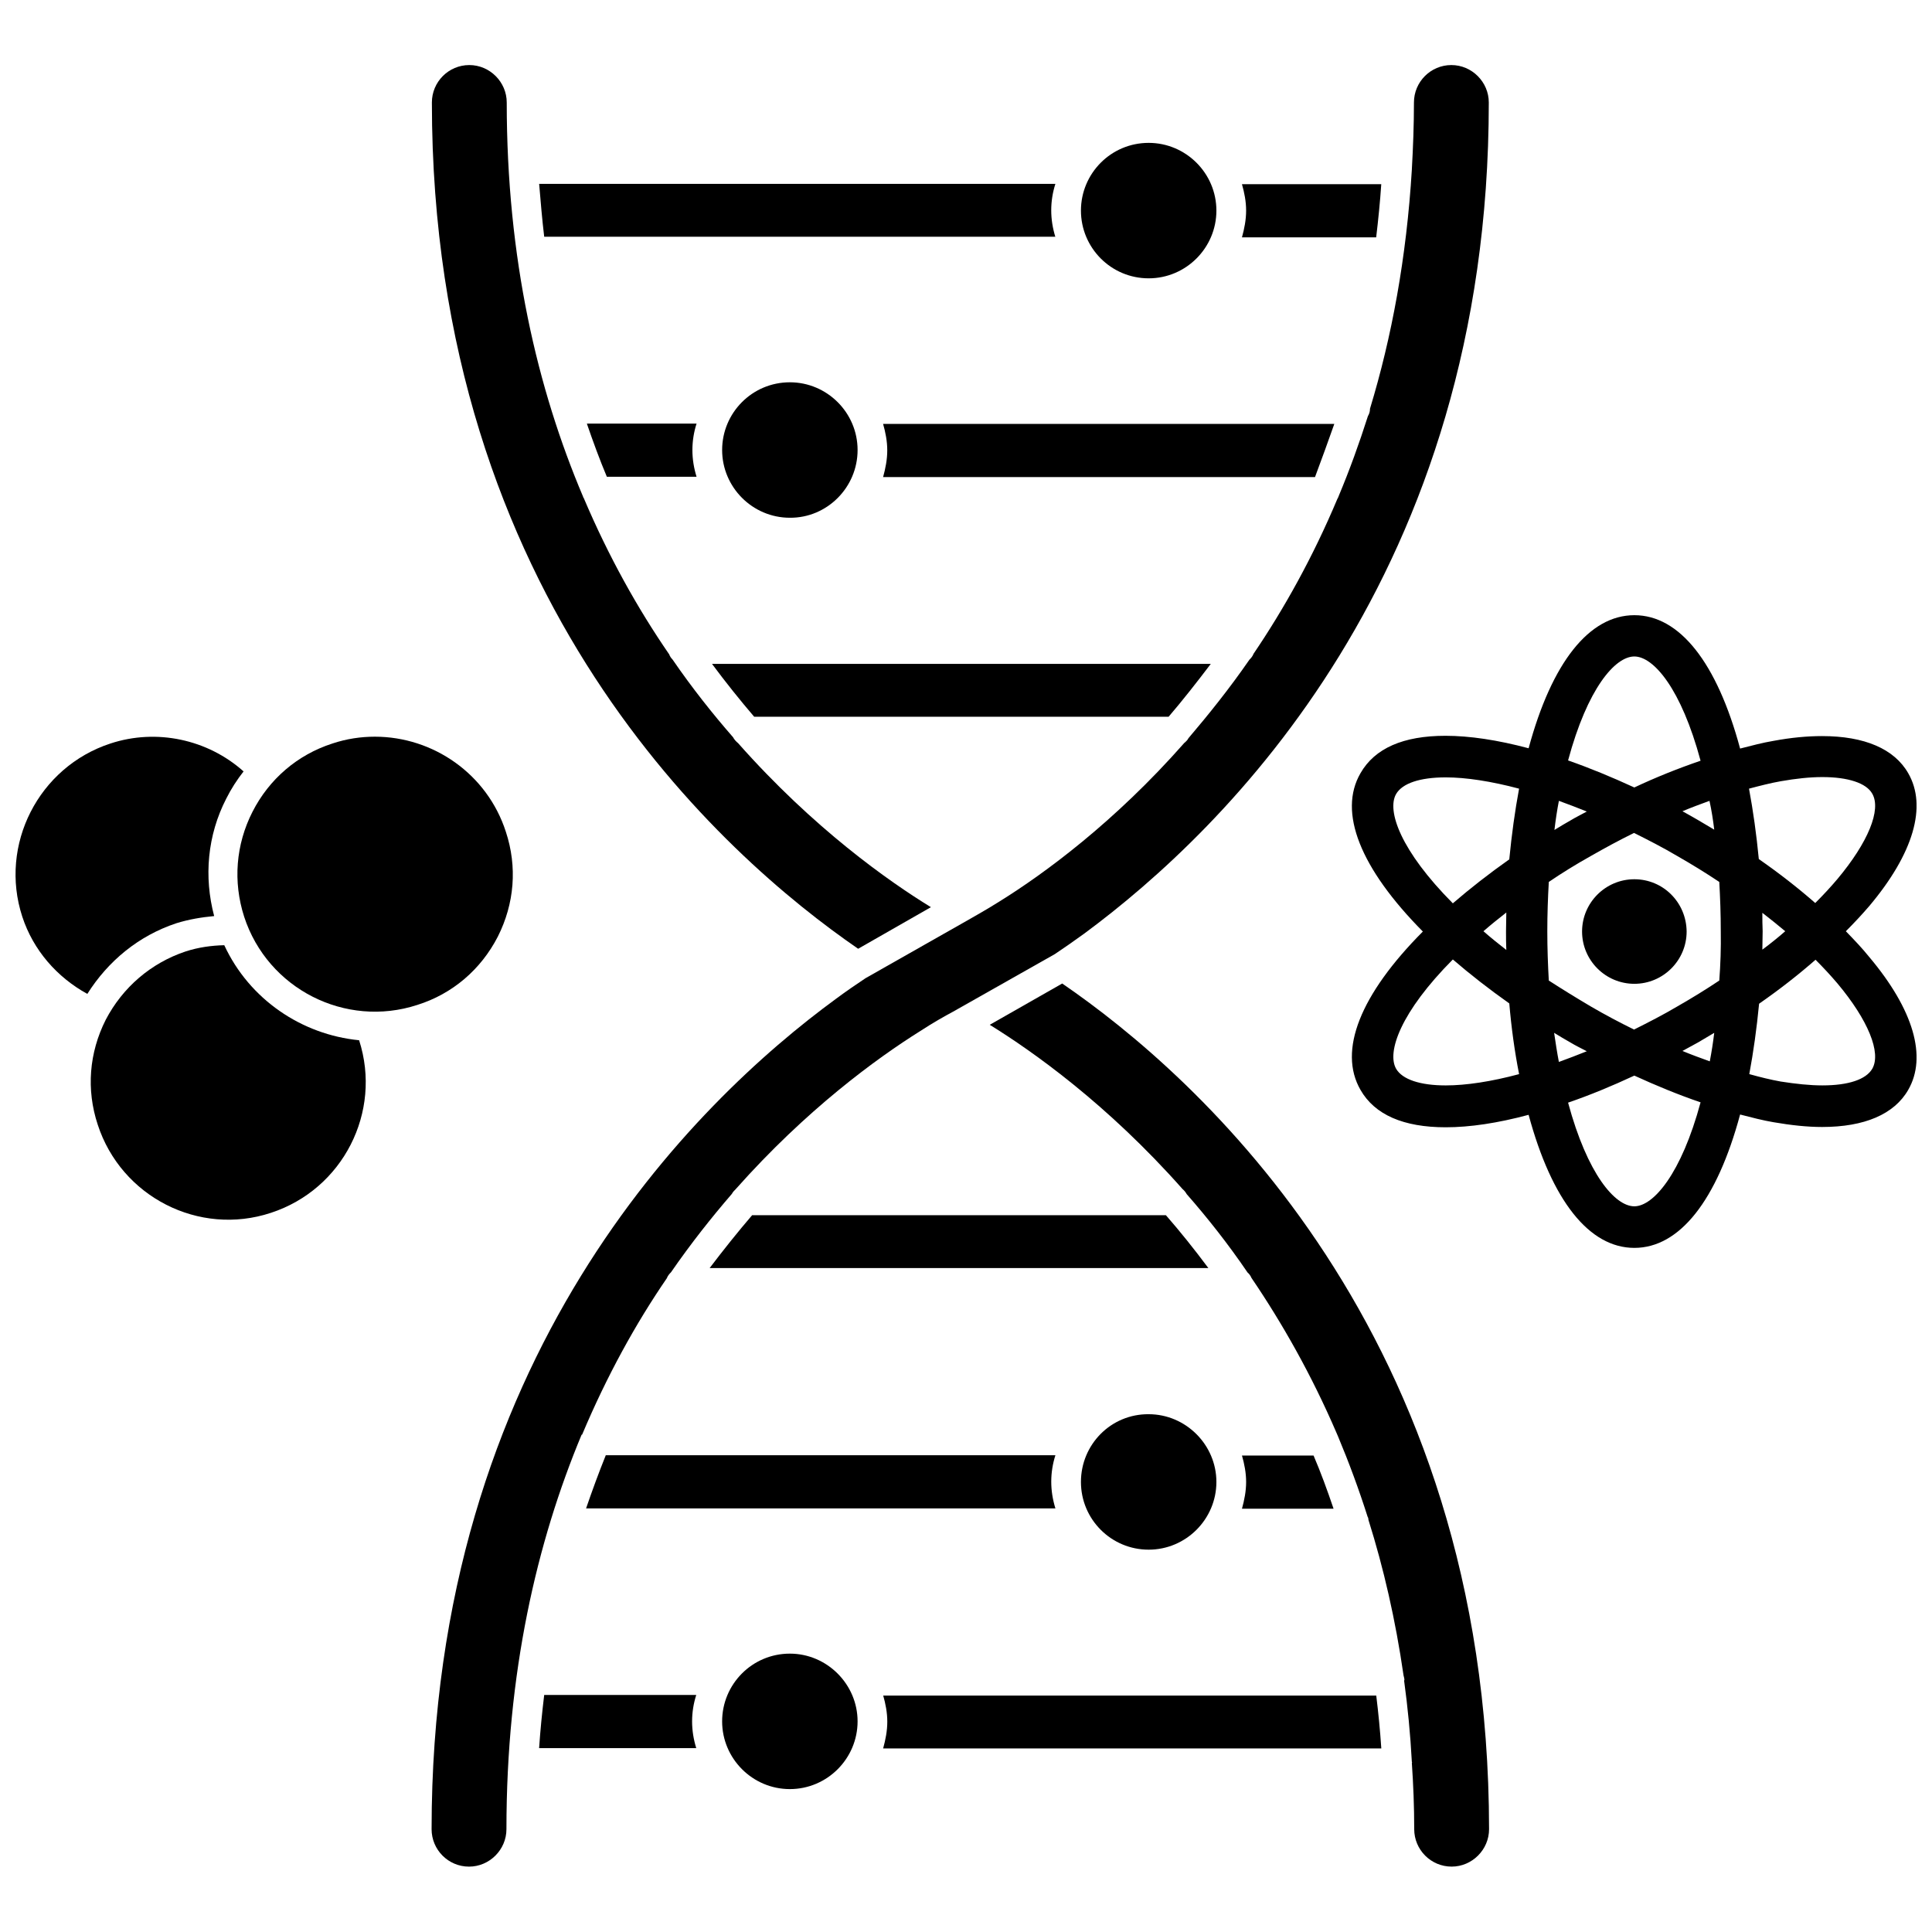
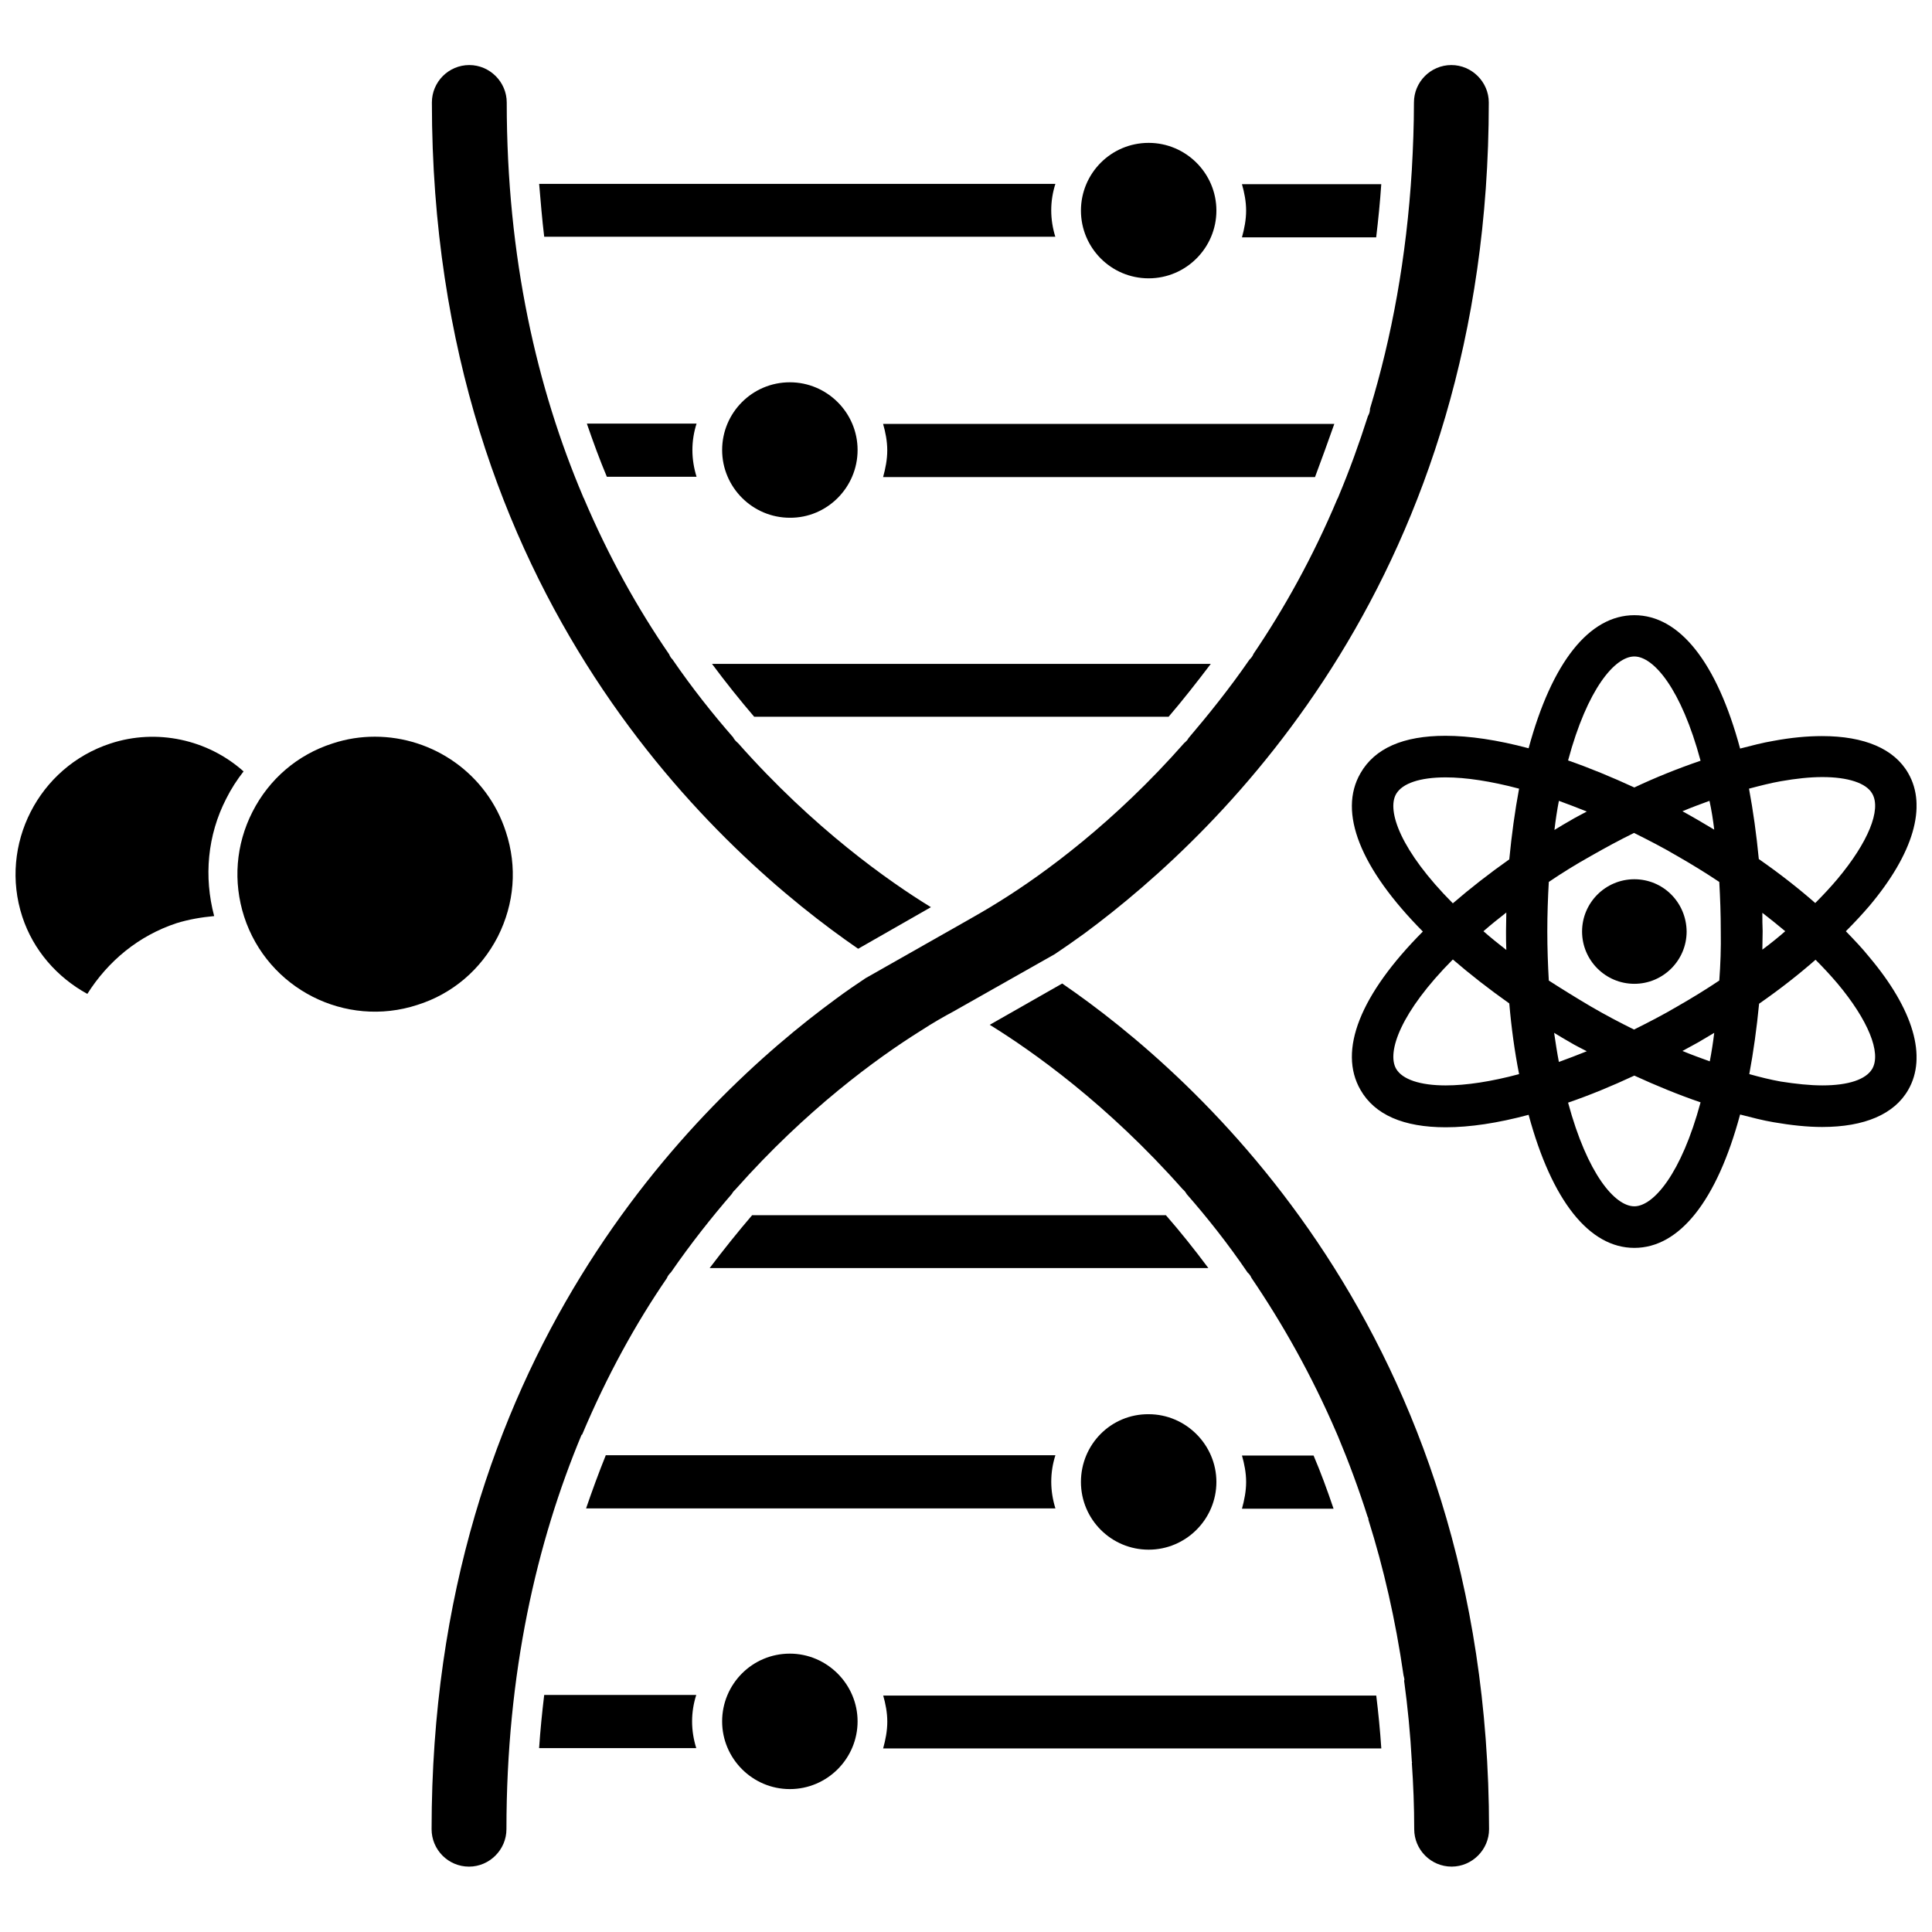
<svg xmlns="http://www.w3.org/2000/svg" width="800px" height="800px" version="1.1" viewBox="144 144 512 512">
  <defs>
    <clipPath id="b">
      <path d="m148.09 339h60.906v69h-60.906z" />
    </clipPath>
    <clipPath id="a">
      <path d="m502 307h149.9v168h-149.9z" />
    </clipPath>
  </defs>
  <g clip-path="url(#b)">
    <path d="m190.76 388.66c3.305-1.023 6.613-1.574 9.996-1.891-2.754-10.391-1.812-21.41 3.227-31.172 1.258-2.519 2.832-4.961 4.566-7.164-9.523-8.504-23.066-11.414-35.266-7.402-19.051 6.219-29.598 26.844-23.379 45.895 2.914 8.895 9.211 16.059 17.238 20.469 5.512-8.738 13.617-15.43 23.617-18.734z" />
  </g>
-   <path d="m203.43 394.49c-3.387 0.078-6.848 0.551-10.234 1.652-9.211 3.07-16.688 9.523-21.176 18.105-4.41 8.738-5.195 18.5-2.125 27.789 6.219 19.129 26.844 29.676 45.895 23.379 19.051-6.219 29.52-26.688 23.379-45.738-15.191-1.492-29.047-10.781-35.738-25.188z" />
  <path d="m275.93 392.21c4.41-8.738 5.195-18.5 2.125-27.789-4.961-15.352-19.285-25.191-34.715-25.191-3.699 0-7.477 0.551-11.258 1.812-9.289 2.992-16.766 9.445-21.176 18.105-4.41 8.66-5.195 18.5-2.203 27.789 6.219 19.129 26.844 29.598 45.895 23.379 9.289-2.914 16.848-9.371 21.332-18.105z" />
  <g clip-path="url(#a)">
    <path d="m633.17 390.79c2.203-2.203 4.328-4.488 6.219-6.691 11.73-13.934 15.352-26.449 10.312-35.188-3.699-6.453-11.57-9.84-22.828-9.84-3.938 0-8.188 0.395-12.832 1.258-2.832 0.473-5.824 1.258-8.895 2.047-6.141-22.828-16.059-35.344-28.023-35.344s-21.883 12.516-28.023 35.266c-8.266-2.203-15.664-3.305-22.043-3.305-11.18 0-18.734 3.305-22.516 9.918-5.984 10.312-0.078 25.191 16.531 41.957-16.609 16.688-22.516 31.566-16.531 41.957 3.777 6.613 11.414 9.918 22.594 9.918 6.375 0 13.777-1.102 21.965-3.305 6.141 22.75 16.059 35.266 28.023 35.266s21.883-12.516 28.023-35.344c3.07 0.789 6.062 1.574 8.895 2.047 4.566 0.789 8.895 1.258 12.832 1.258 11.258 0 19.129-3.387 22.828-9.84 5.039-8.738 1.418-21.254-10.312-35.188-1.891-2.363-4.016-4.566-6.219-6.848zm-106.04 40.855c-6.769 0-11.492-1.574-13.145-4.41-2.519-4.41 1.18-15.035 15.035-28.969 4.566 3.938 9.605 7.871 14.957 11.652 0.551 6.453 1.418 12.754 2.598 18.734-7.324 1.969-14.016 2.992-19.445 2.992zm16.059-35.898c-2.125-1.652-4.172-3.305-6.062-4.961 1.891-1.652 3.938-3.305 6.062-4.961 0 1.652-0.078 3.305-0.078 4.961s0 3.309 0.078 4.961zm0.785-24.008c-5.352 3.777-10.391 7.715-14.957 11.652-13.855-13.934-17.555-24.562-15.035-28.969 1.652-2.832 6.297-4.41 13.145-4.41 5.352 0 12.043 1.023 19.445 2.992-1.102 5.902-1.965 12.199-2.598 18.734zm54.316-7.871c-1.418-0.867-2.832-1.652-4.25-2.519-1.34-0.789-2.754-1.574-4.172-2.363 2.441-1.023 4.801-1.891 7.164-2.754 0.551 2.519 0.945 5.039 1.258 7.637zm-21.176-45.895c5.117 0 12.438 8.582 17.555 27.629-5.984 2.047-11.887 4.41-17.555 7.086-5.984-2.754-11.887-5.195-17.555-7.164 5.117-19.051 12.441-27.551 17.555-27.551zm-19.992 38.258c2.363 0.867 4.879 1.812 7.398 2.832-1.418 0.789-2.914 1.496-4.328 2.363-1.418 0.789-2.832 1.652-4.25 2.519 0.312-2.676 0.707-5.273 1.18-7.715zm-1.262 61.48c1.418 0.867 2.832 1.73 4.25 2.519 1.418 0.867 2.914 1.574 4.41 2.363-2.519 1.023-5.039 1.969-7.398 2.832-0.473-2.441-0.867-5.039-1.262-7.715zm21.254 45.973c-5.117 0-12.438-8.5-17.555-27.473 5.746-1.969 11.652-4.41 17.555-7.164 5.668 2.598 11.57 5.039 17.555 7.086-5.113 18.969-12.516 27.551-17.555 27.551zm19.996-38.414c-2.363-0.867-4.801-1.73-7.242-2.754 1.418-0.789 2.754-1.496 4.172-2.281 1.418-0.867 2.832-1.652 4.25-2.519-0.312 2.594-0.707 5.113-1.18 7.555zm2.519-21.414c-3.543 2.363-7.242 4.644-11.098 6.848-3.856 2.281-7.715 4.25-11.492 6.141-3.856-1.891-7.715-3.938-11.492-6.141-3.856-2.281-7.559-4.566-11.098-6.848-0.234-4.172-0.395-8.5-0.395-13.066 0-4.488 0.156-8.816 0.395-13.066 3.465-2.363 7.164-4.644 11.098-6.848 3.856-2.203 7.637-4.25 11.492-6.141 3.777 1.891 7.637 3.856 11.492 6.141 3.856 2.203 7.559 4.488 11.098 6.848 0.234 4.172 0.395 8.5 0.395 13.066 0.078 4.484-0.078 8.816-0.395 13.066zm16.297-52.82c4.016-0.707 7.715-1.102 11.02-1.102 6.769 0 11.652 1.574 13.227 4.41 2.441 4.25-1.102 12.91-9.289 22.672-1.73 2.047-3.699 4.172-5.824 6.297-4.488-3.938-9.523-7.871-14.957-11.652-0.629-6.535-1.496-12.754-2.598-18.656 2.988-0.789 5.742-1.496 8.422-1.969zm-4.883 34.871c2.125 1.652 4.094 3.227 6.062 4.879-1.891 1.652-3.938 3.305-6.062 4.879 0-1.652 0.078-3.305 0.078-4.879-0.078-1.57-0.078-3.223-0.078-4.879zm29.129 41.328c-1.652 2.832-6.297 4.41-13.227 4.41-3.305 0-7.008-0.395-11.02-1.023-2.676-0.473-5.512-1.18-8.344-1.969 1.102-5.902 1.969-12.121 2.598-18.656 5.434-3.777 10.469-7.715 14.957-11.652 2.125 2.125 4.016 4.172 5.824 6.297 8.105 9.684 11.648 18.344 9.211 22.594z" />
  </g>
  <path d="m577.12 377.01c-7.637 0-13.855 6.219-13.855 13.855 0 7.637 6.219 13.855 13.855 13.855 7.637 0 13.855-6.219 13.855-13.855-0.078-7.715-6.219-13.855-13.855-13.855z" />
  <path d="m448.41 217.76c9.918 0 17.949-8.109 17.949-17.949 0-9.918-8.109-17.949-17.949-17.949-9.996 0-17.949 8.109-17.949 17.949 0.004 9.84 7.953 17.949 17.949 17.949z" />
  <path d="m353.32 582.23c-9.996 0-17.949 8.109-17.949 17.949s8.031 17.949 17.949 17.949c9.918 0 17.949-8.109 17.949-17.949s-8.109-17.949-17.949-17.949z" />
  <path d="m288.21 593.26c-0.551 4.566-1.023 9.289-1.34 14.012h41.645c-0.707-2.281-1.102-4.644-1.102-7.086s0.395-4.801 1.102-7.008l-40.305 0.004z" />
  <path d="m378.04 593.26c0.629 2.203 1.102 4.566 1.102 7.008s-0.473 4.801-1.102 7.086h132.02c-0.316-4.801-0.789-9.523-1.34-14.012l-130.68-0.004z" />
  <path d="m430.46 536.73c0 9.918 8.031 17.949 17.949 17.949 9.918 0 17.949-8.109 17.949-17.949s-8.109-17.949-17.949-17.949c-10-0.078-17.949 8.031-17.949 17.949z" />
  <path d="m497.38 543.74c-1.652-4.879-3.387-9.605-5.273-14.012h-18.973c0.629 2.203 1.102 4.566 1.102 7.008 0 2.441-0.473 4.801-1.102 7.086l24.246-0.004z" />
  <path d="m304.51 529.73c-1.812 4.488-3.543 9.211-5.195 14.012h124.38c-0.707-2.281-1.102-4.644-1.102-7.086s0.395-4.801 1.102-7.008l-119.18 0.004z" />
  <path d="m343.32 466.04c-3.777 4.41-7.559 9.133-11.258 14.012h132.17c-3.699-4.961-7.477-9.684-11.258-14.012z" />
  <path d="m508.71 206.82c0.551-4.644 1.023-9.289 1.34-14.012h-36.918c0.629 2.203 1.102 4.566 1.102 7.008s-0.473 4.801-1.102 7.086l35.578-0.004z" />
  <path d="m423.69 206.82c-0.707-2.281-1.102-4.644-1.102-7.086s0.395-4.801 1.102-7.008h-136.81c0.395 4.723 0.789 9.445 1.34 14.012l135.47 0.004z" />
  <path d="m299.55 256.34c1.652 4.801 3.387 9.523 5.273 14.012h23.773c-0.707-2.281-1.102-4.644-1.102-7.086 0-2.441 0.395-4.801 1.102-7.008h-29.047z" />
  <path d="m497.61 256.34h-119.58c0.629 2.203 1.102 4.566 1.102 7.008s-0.473 4.801-1.102 7.086h114.46c1.73-4.648 3.461-9.371 5.117-14.094z" />
  <path d="m371.27 263.26c0-9.918-8.109-17.949-17.949-17.949-9.996 0-17.949 8.109-17.949 17.949 0 9.84 8.031 17.949 17.949 17.949 9.84 0.078 17.949-8.031 17.949-17.949z" />
  <path d="m343.87 333.95h109.82c3.777-4.41 7.477-9.133 11.18-14.012h-132.18c3.621 4.879 7.402 9.602 11.18 14.012z" />
  <path d="m371.42 395.43 19.285-11.02c-11.18-6.848-31.094-20.859-51.09-43.453-0.551-0.473-1.023-0.945-1.34-1.574-5.434-6.219-10.863-13.066-16.059-20.625-0.395-0.395-0.707-0.867-0.867-1.34-8.344-12.121-16.059-25.898-22.672-41.484-0.078-0.078-0.156-0.156-0.156-0.316-12.121-28.574-20.23-63.133-20.23-104.46 0-5.434-4.488-9.918-9.918-9.918-5.512 0-9.918 4.488-9.918 9.918 0.004 131.62 77.383 199.79 112.96 224.27z" />
  <path d="m298.29 524.14c6.535-15.508 14.168-29.363 22.434-41.406 0.234-0.629 0.629-1.102 1.102-1.574 5.273-7.637 10.707-14.484 16.137-20.781 0.234-0.473 0.629-0.867 1.023-1.258 18.656-21.02 37.312-34.637 48.887-41.879 3.621-2.363 6.613-4.016 8.66-5.117l27-15.273c2.363-1.574 4.961-3.387 7.793-5.434 37.395-27.629 107.22-95.41 107.22-220.26 0-5.434-4.488-9.918-9.918-9.918-5.512 0-9.918 4.488-9.918 9.918 0 6.062-0.234 11.965-0.551 17.633v0.078c-1.418 23.457-5.352 44.555-11.098 63.449v0.078c0 0.707-0.234 1.34-0.551 1.891-2.363 7.398-4.879 14.328-7.715 21.098-0.078 0.316-0.234 0.551-0.395 0.867-6.453 15.352-14.09 29.047-22.199 41.012-0.234 0.629-0.629 1.102-1.102 1.574-5.273 7.637-10.785 14.484-16.137 20.781-0.234 0.473-0.629 0.867-1.102 1.258-18.578 21.098-37.234 34.715-48.887 41.957-3.621 2.281-6.613 3.938-8.66 5.117l-26.922 15.273c-2.363 1.574-5.039 3.387-7.793 5.434-37.551 27.473-107.22 95.332-107.22 220.1 0 5.434 4.41 9.918 9.918 9.918 5.434 0 9.918-4.488 9.918-9.918 0-41.484 8.031-76.043 19.918-104.54 0.078-0.004 0.156-0.004 0.156-0.082z" />
-   <path d="m425.5 404.64-19.207 10.941c11.336 7.008 31.172 21.02 51.09 43.531 0.473 0.395 0.789 0.789 1.102 1.34 5.512 6.297 10.941 13.145 16.137 20.781 0.473 0.395 0.789 0.867 1.023 1.418 8.188 12.043 15.902 25.664 22.516 41.012 0.156 0.316 0.316 0.707 0.473 1.102 2.832 6.769 5.434 13.777 7.793 21.176 0.156 0.234 0.234 0.551 0.234 0.867 4.016 12.754 7.164 26.449 9.289 41.172 0.078 0.395 0.234 0.789 0.234 1.258 0 0-0.078 0.078-0.078 0.156 0.945 6.926 1.652 14.09 2.047 21.492 0 0.078 0.078 0.156 0.078 0.234 0 0-0.078 0-0.078 0.078 0.395 5.746 0.629 11.57 0.629 17.555 0 5.434 4.41 9.918 9.918 9.918 5.434 0 9.918-4.488 9.918-9.918-0.074-131.54-77.613-199.79-113.12-224.11z" />
+   <path d="m425.5 404.64-19.207 10.941c11.336 7.008 31.172 21.02 51.09 43.531 0.473 0.395 0.789 0.789 1.102 1.34 5.512 6.297 10.941 13.145 16.137 20.781 0.473 0.395 0.789 0.867 1.023 1.418 8.188 12.043 15.902 25.664 22.516 41.012 0.156 0.316 0.316 0.707 0.473 1.102 2.832 6.769 5.434 13.777 7.793 21.176 0.156 0.234 0.234 0.551 0.234 0.867 4.016 12.754 7.164 26.449 9.289 41.172 0.078 0.395 0.234 0.789 0.234 1.258 0 0-0.078 0.078-0.078 0.156 0.945 6.926 1.652 14.09 2.047 21.492 0 0.078 0.078 0.156 0.078 0.234 0 0-0.078 0-0.078 0.078 0.395 5.746 0.629 11.57 0.629 17.555 0 5.434 4.41 9.918 9.918 9.918 5.434 0 9.918-4.488 9.918-9.918-0.074-131.54-77.613-199.79-113.12-224.11" />
</svg>